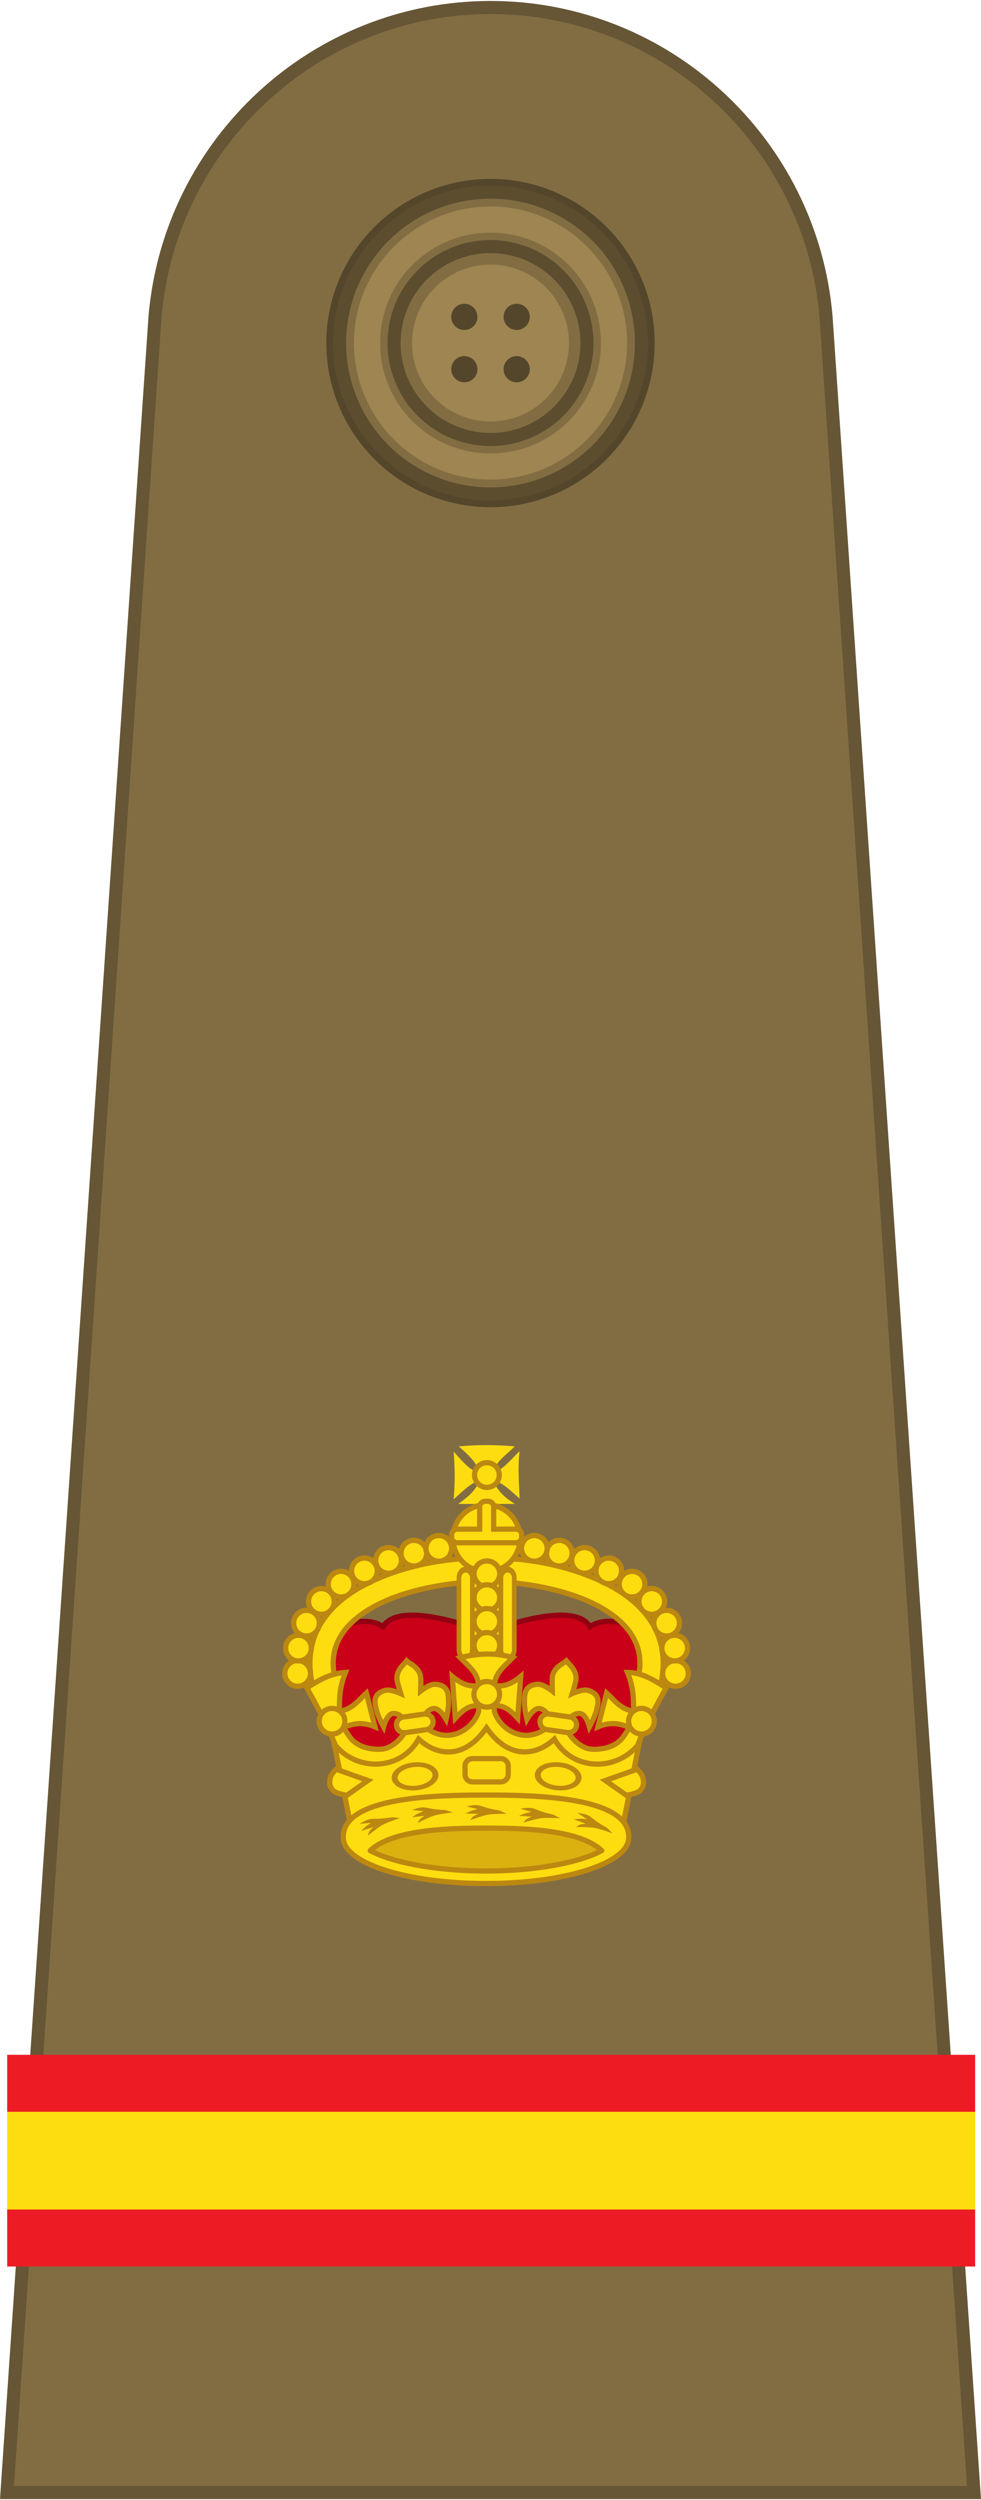
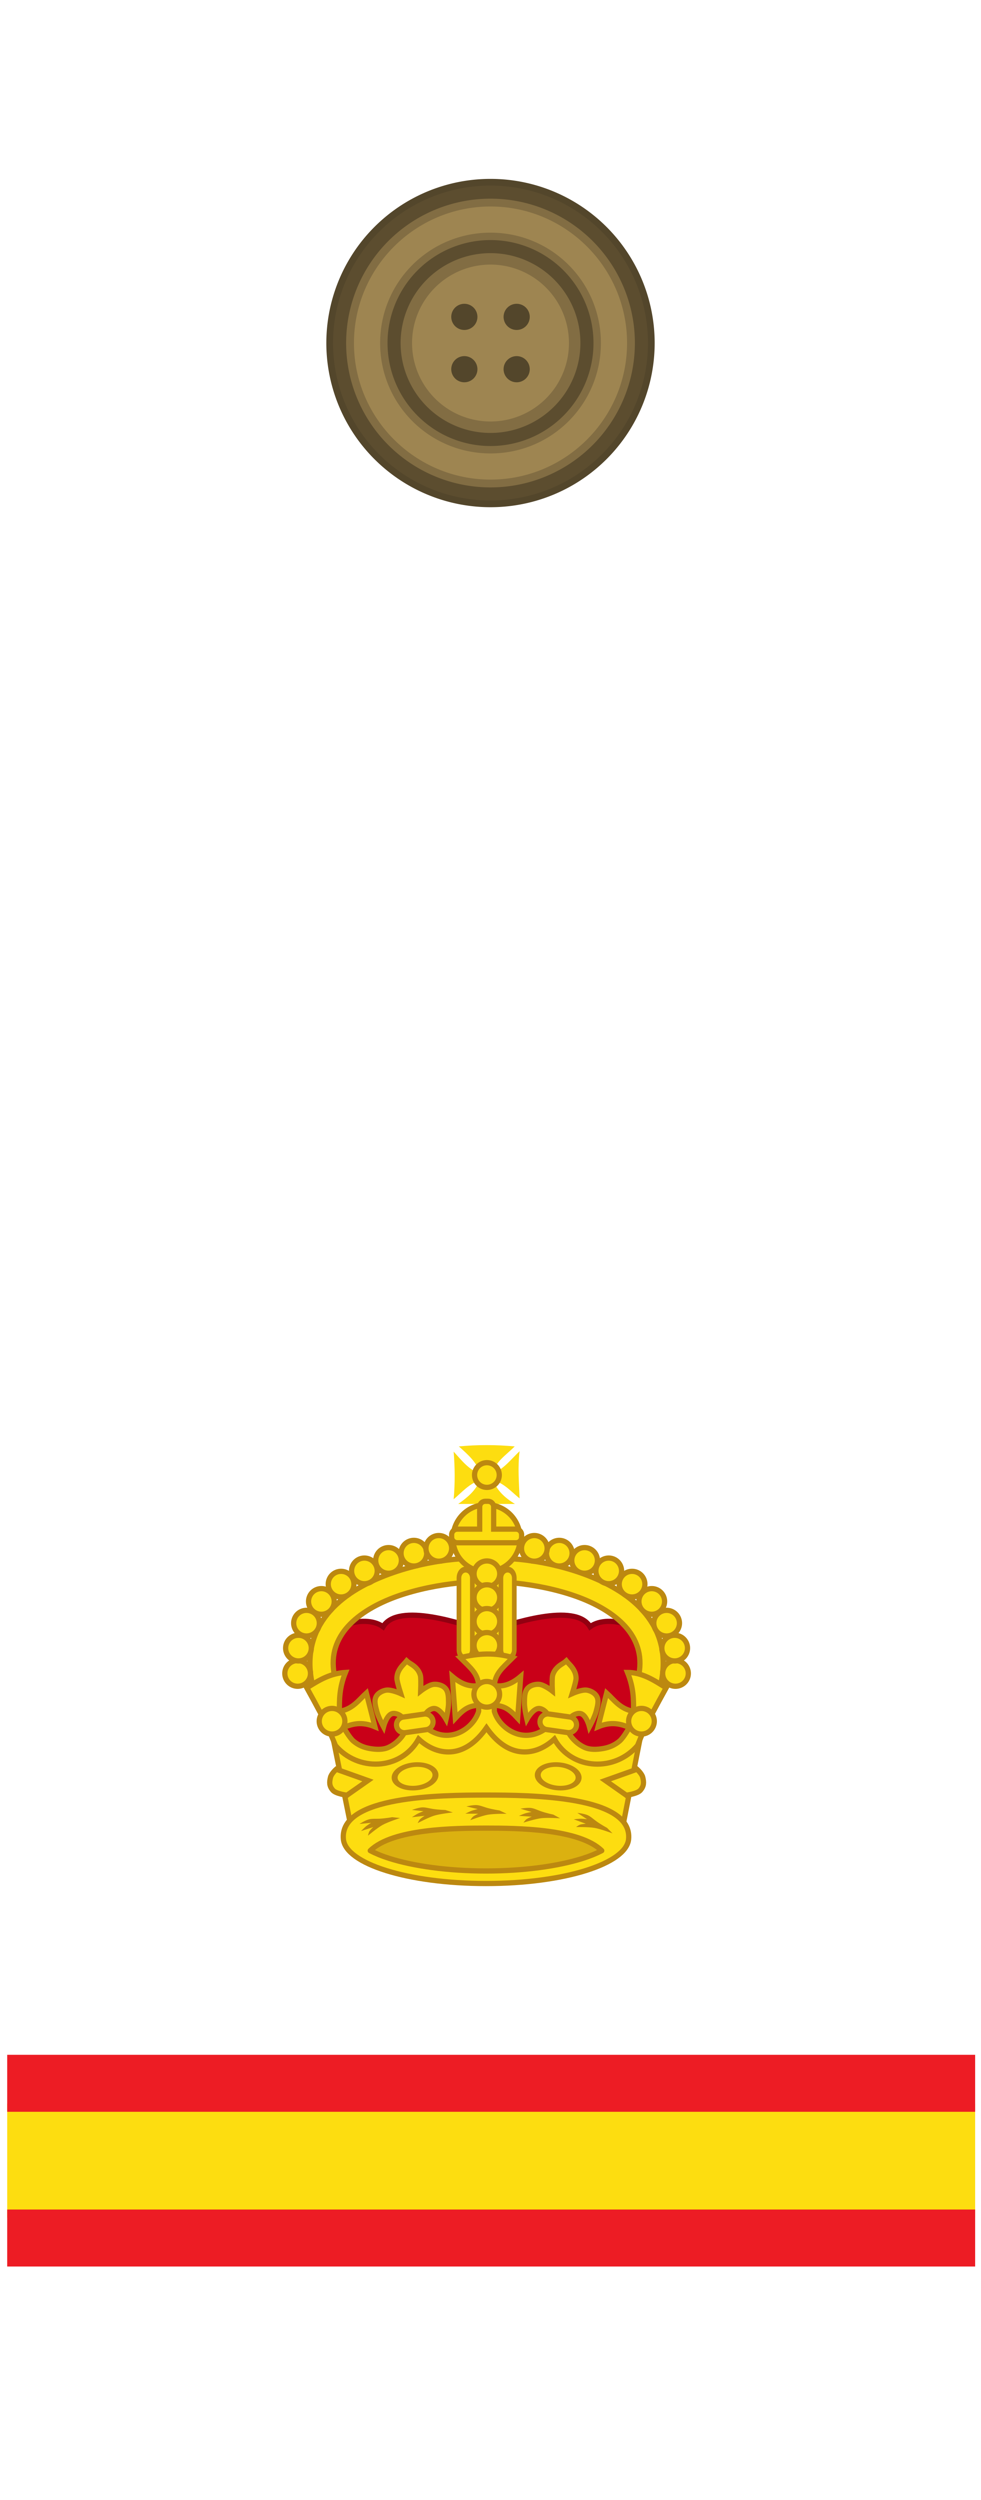
<svg xmlns="http://www.w3.org/2000/svg" xmlns:ns1="http://www.inkscape.org/namespaces/inkscape" xmlns:ns2="http://sodipodi.sourceforge.net/DTD/sodipodi-0.dtd" width="21.163mm" height="53.932mm" viewBox="0 0 74.989 191.096" id="svg12312" version="1.1" ns1:version="1.3.2 (091e20e, 2023-11-25, custom)" ns2:docname="BIASubedarMajor.svg">
  <defs id="defs12314" />
  <ns2:namedview id="base" pagecolor="#ffffff" bordercolor="#666666" borderopacity="1.0" ns1:pageopacity="0.0" ns1:pageshadow="2" ns1:zoom="2.3757676" ns1:cx="21.256288" ns1:cy="88.602942" ns1:document-units="px" ns1:current-layer="g15515" showgrid="false" fit-margin-top="0" fit-margin-left="0" fit-margin-right="0" fit-margin-bottom="0" ns1:window-width="1920" ns1:window-height="991" ns1:window-x="-9" ns1:window-y="-9" ns1:window-maximized="1" ns1:showpageshadow="2" ns1:pagecheckerboard="0" ns1:deskcolor="#d1d1d1" />
  <g ns1:label="Layer 1" ns1:groupmode="layer" id="layer1" transform="translate(156.78,-436.814)">
    <g transform="translate(-645.344,411.313)" style="display:inline" id="g15515">
-       <path style="fill:#826d43;fill-opacity:1;stroke:#665635;stroke-width:1;stroke-linejoin:miter;stroke-miterlimit:4;stroke-dasharray:none;stroke-opacity:1" d="m 526.058,26.07 c -13.377,0.011 -24.498,10.301 -25.644,23.637 l -11.315,166.322 73.918,0 L 551.708,49.707 C 550.568,36.367 539.439,26.075 526.058,26.07 Z" id="path17691" ns1:connector-curvature="0" ns2:nodetypes="cccccc" />
      <g transform="translate(375.829,0)" id="g19158">
        <g id="g19160" transform="translate(53.327,-3.131)">
          <path style="fill:#53462b;fill-opacity:1;stroke:none;stroke-width:1;stroke-linejoin:round;stroke-miterlimit:4;stroke-dasharray:none;stroke-opacity:1" d="M 109.452,54.851 A 12.549,12.549 0 0 1 96.903,67.401 12.549,12.549 0 0 1 84.353,54.851 12.549,12.549 0 0 1 96.903,42.302 12.549,12.549 0 0 1 109.452,54.851 Z" id="path19162" ns1:connector-curvature="0" />
        </g>
        <path ns1:connector-curvature="0" style="fill:#826d43;fill-opacity:1;stroke:#5c4d2f;stroke-width:1;stroke-linejoin:miter;stroke-miterlimit:4;stroke-dasharray:none;stroke-opacity:1" d="m 161.766,51.72 a 11.536,11.536 0 0 1 -11.536,11.536 11.536,11.536 0 0 1 -11.536,-11.536 11.536,11.536 0 0 1 11.536,-11.536 11.536,11.536 0 0 1 11.536,11.536 z" id="circle19164" />
        <path ns1:connector-curvature="0" style="fill:#826d43;fill-opacity:1;stroke:#5c4d2f;stroke-width:1;stroke-linejoin:miter;stroke-miterlimit:4;stroke-dasharray:none;stroke-opacity:1" d="m 157.602,51.72 a 7.372,7.372 0 0 1 -7.372,7.372 7.372,7.372 0 0 1 -7.372,-7.372 7.372,7.372 0 0 1 7.372,-7.372 7.372,7.372 0 0 1 7.372,7.372 z" id="circle19166" />
        <path style="color:#000000;font-style:normal;font-variant:normal;font-weight:normal;font-stretch:normal;font-size:medium;line-height:normal;font-family:sans-serif;text-indent:0;text-align:start;text-decoration:none;text-decoration-line:none;text-decoration-style:solid;text-decoration-color:#000000;letter-spacing:normal;word-spacing:normal;text-transform:none;direction:ltr;block-progression:tb;writing-mode:lr-tb;baseline-shift:baseline;text-anchor:start;white-space:normal;clip-rule:nonzero;display:inline;overflow:visible;visibility:visible;opacity:1;isolation:auto;mix-blend-mode:normal;color-interpolation:sRGB;color-interpolation-filters:linearRGB;solid-color:#000000;solid-opacity:1;fill:#9e8551;fill-opacity:1;fill-rule:nonzero;stroke:none;stroke-width:2;stroke-linecap:butt;stroke-linejoin:miter;stroke-miterlimit:4;stroke-dasharray:none;stroke-dashoffset:0;stroke-opacity:1;color-rendering:auto;image-rendering:auto;shape-rendering:auto;text-rendering:auto;enable-background:accumulate" d="m 150.231,41.282 c -5.753,0 -10.439,4.686 -10.439,10.439 0,5.753 4.686,10.438 10.439,10.438 5.753,0 10.438,-4.684 10.438,-10.438 0,-5.753 -4.684,-10.439 -10.438,-10.439 z m 0,2 c 4.672,0 8.438,3.767 8.438,8.439 0,4.672 -3.765,8.438 -8.438,8.438 -4.672,0 -8.439,-3.765 -8.439,-8.438 0,-4.672 3.767,-8.439 8.439,-8.439 z" id="path19168" ns1:connector-curvature="0" />
        <path ns1:connector-curvature="0" style="fill:#9e8551;fill-opacity:1;stroke:none;stroke-width:1;stroke-linejoin:miter;stroke-miterlimit:4;stroke-dasharray:none;stroke-opacity:1" d="m 156.227,51.72 a 5.997,5.997 0 0 1 -5.997,5.997 5.997,5.997 0 0 1 -5.997,-5.997 5.997,5.997 0 0 1 5.997,-5.997 5.997,5.997 0 0 1 5.997,5.997 z" id="circle19170" />
        <g id="g19172" transform="translate(-1,-1)">
          <path ns1:connector-curvature="0" style="fill:#53462b;fill-opacity:1;stroke:none;stroke-width:2;stroke-linejoin:miter;stroke-miterlimit:4;stroke-dasharray:none;stroke-opacity:1" d="m 150.23,50.72 a 1,1 0 0 1 -1,1 1,1 0 0 1 -1,-1 1,1 0 0 1 1,-1 1,1 0 0 1 1,1 z" id="circle19174" />
          <path ns1:connector-curvature="0" style="fill:#53462b;fill-opacity:1;stroke:none;stroke-width:2;stroke-linejoin:miter;stroke-miterlimit:4;stroke-dasharray:none;stroke-opacity:1" d="m 154.23,50.72 a 1,1 0 0 1 -1,1 1,1 0 0 1 -1,-1 1,1 0 0 1 1,-1 1,1 0 0 1 1,1 z" id="circle19176" />
          <path ns1:connector-curvature="0" style="fill:#53462b;fill-opacity:1;stroke:none;stroke-width:2;stroke-linejoin:miter;stroke-miterlimit:4;stroke-dasharray:none;stroke-opacity:1" d="m 150.23,54.72 a 1,1 0 0 1 -1,1 1,1 0 0 1 -1,-1 1,1 0 0 1 1,-1 1,1 0 0 1 1,1 z" id="circle19178" />
          <path ns1:connector-curvature="0" style="fill:#53462b;fill-opacity:1;stroke:none;stroke-width:2;stroke-linejoin:miter;stroke-miterlimit:4;stroke-dasharray:none;stroke-opacity:1" d="m 154.23,54.72 a 1,1 0 0 1 -1,1 1,1 0 0 1 -1,-1 1,1 0 0 1 1,-1 1,1 0 0 1 1,1 z" id="circle19180" />
        </g>
      </g>
      <path d="m 489.114,195.017 h 73.992 v -8.715 h -73.992 z" ns1:connector-curvature="0" id="path1910" style="fill:#fddd10;fill-opacity:1;fill-rule:nonzero;stroke:none;stroke-width:0.031" />
      <path d="m 489.114,186.925 h 73.992 v -4.357 h -73.992 z" ns1:connector-curvature="0" id="path1912" style="fill:#ed1c24;fill-opacity:1;fill-rule:nonzero;stroke:none;stroke-width:0.031" />
      <path d="m 489.114,198.752 h 73.992 v -4.357 h -73.992 z" ns1:connector-curvature="0" id="path1914" style="fill:#ed1c24;fill-opacity:1;fill-rule:nonzero;stroke:none;stroke-width:0.031" />
      <g id="g18348" style="display:inline" transform="translate(299.11,-63.65)">
        <path ns2:nodetypes="ccsscccccsscccc" ns1:connector-curvature="0" id="path18350" d="m 219.207,224.228 -2.947,-0.702 c 0,0 -2.11,-2.462 -2.277,-3.936 -0.076,-0.679 0.555,-1.755 0.576,-2.437 0.011,-0.353 -0.263,-0.681 -0.261,-1.033 -0.497,-2.702 3.032,-3.671 4.439,-2.623 1.133,-1.907 6.114,-0.228 7.911,0.403 1.797,-0.631 6.778,-2.31 7.911,-0.403 1.407,-1.048 4.937,-0.08 4.439,2.623 0.002,0.352 -0.272,0.68 -0.261,1.033 0.02,0.682 0.652,1.758 0.576,2.437 -0.166,1.473 -2.277,3.936 -2.277,3.936 l -2.947,0.702 -7.441,-0.702 z" style="display:inline;fill:#c90018;fill-opacity:1;stroke:#930011;stroke-width:0.4;stroke-linecap:butt;stroke-linejoin:miter;stroke-miterlimit:4;stroke-dasharray:none;stroke-opacity:1" />
        <g id="g18352" style="fill:#fddd10;fill-opacity:1;stroke:#bc8810;stroke-width:1.105;stroke-miterlimit:4;stroke-dasharray:none;stroke-opacity:1" transform="matrix(0.362,0,0,0.362,209.413,199.637)">
          <path ns2:nodetypes="cccccccc" ns1:connector-curvature="0" id="path18354" d="m 14.977,60.713 c 7.565,6.038 13.282,6.536 16.322,-1 5.441,3.444 10.882,4.133 16.322,-1 5.441,5.486 10.882,5.008 16.322,1 1.959,7.993 7.572,7.948 16.322,1 L 76.434,80.172 18.938,80.342 Z" style="fill:#fddd10;fill-opacity:1;stroke:#bc8810;stroke-width:1.105;stroke-miterlimit:4;stroke-dasharray:none;stroke-opacity:1" />
          <g id="g18356" style="fill:#fddd10;fill-opacity:1;stroke:#bc8810;stroke-width:1.105;stroke-miterlimit:4;stroke-dasharray:none;stroke-opacity:1">
-             <path ns1:connector-curvature="0" style="display:inline;fill:#fddd10;fill-opacity:1;stroke:#bc8810;stroke-width:1.105;stroke-miterlimit:4;stroke-dasharray:none;stroke-opacity:1" d="m 44.631,66.134 h 5.981 c 0.869,0 1.569,0.7 1.569,1.569 v 1.779 c 0,0.869 -0.7,1.569 -1.569,1.569 h -5.981 c -0.869,0 -1.569,-0.7 -1.569,-1.569 v -1.779 c 0,-0.869 0.7,-1.569 1.569,-1.569 z" id="rect18358" />
            <path ns1:connector-curvature="0" transform="matrix(0.74,-0.105,0.136,0.571,-93.923,26.314)" style="display:inline;fill:#fddd10;fill-opacity:1;stroke:#bc8810;stroke-width:1.672;stroke-miterlimit:4;stroke-dasharray:none;stroke-opacity:1" d="m 157.483,104.188 a 5.775,4.23 0 0 1 -5.775,4.23 5.775,4.23 0 0 1 -5.775,-4.23 5.775,4.23 0 0 1 5.775,-4.23 5.775,4.23 0 0 1 5.775,4.23 z" id="ellipse18360" />
            <path ns2:nodetypes="cccssc" id="path18362" d="m 18.135,73.861 4.421,-3.102 -6.687,-2.382 c 0,0 -1.023,0.913 -1.216,1.702 -0.267,1.092 -0.261,1.847 0.486,2.723 0.667,0.781 2.995,1.06 2.995,1.06 z" style="display:inline;fill:#fddd10;fill-opacity:1;stroke:#bc8810;stroke-width:1.105;stroke-linecap:butt;stroke-linejoin:miter;stroke-miterlimit:4;stroke-dasharray:none;stroke-opacity:1" ns1:connector-curvature="0" />
            <path ns1:connector-curvature="0" transform="matrix(-0.74,-0.105,-0.136,0.571,189.167,26.314)" style="display:inline;fill:#fddd10;fill-opacity:1;stroke:#bc8810;stroke-width:1.672;stroke-miterlimit:4;stroke-dasharray:none;stroke-opacity:1" d="m 157.483,104.188 a 5.775,4.23 0 0 1 -5.775,4.23 5.775,4.23 0 0 1 -5.775,-4.23 5.775,4.23 0 0 1 5.775,-4.23 5.775,4.23 0 0 1 5.775,4.23 z" id="ellipse18364" />
            <path ns2:nodetypes="cccssc" id="path18366" d="m 77.108,73.861 -4.421,-3.102 6.687,-2.382 c 0,0 1.023,0.913 1.216,1.702 0.267,1.092 0.261,1.847 -0.486,2.723 -0.667,0.781 -2.995,1.06 -2.995,1.06 z" style="display:inline;fill:#fddd10;fill-opacity:1;stroke:#bc8810;stroke-width:1.105;stroke-linecap:butt;stroke-linejoin:miter;stroke-miterlimit:4;stroke-dasharray:none;stroke-opacity:1" ns1:connector-curvature="0" />
          </g>
        </g>
        <g id="g18368" transform="matrix(0.924,0,0,0.924,137.176,98.046)" style="fill:#fddd10;fill-opacity:1;stroke:#bc8810;stroke-width:0.433;stroke-miterlimit:4;stroke-dasharray:none;stroke-opacity:1">
          <path id="path18370" d="m 84.987,142.531 c -0.354,-3.598 8.055,-3.656 11.797,-3.659 3.742,0.002 12.151,0.061 11.797,3.659 -0.198,2.011 -5.282,3.659 -11.797,3.659 -6.515,0 -11.599,-1.648 -11.797,-3.659 z" style="fill:#fddd10;fill-opacity:1;stroke:#bc8810;stroke-width:0.433;stroke-linejoin:round;stroke-miterlimit:4;stroke-dasharray:none;stroke-opacity:1" ns1:connector-curvature="0" />
          <path ns1:connector-curvature="0" id="path18372" d="m 96.784,141.607 c -2.587,0.002 -7.717,0.046 -9.576,1.865 0.436,0.227 0.975,0.452 1.617,0.654 1.969,0.619 4.788,1.027 7.959,1.027 3.171,0 5.989,-0.409 7.957,-1.027 0.642,-0.202 1.183,-0.427 1.619,-0.654 -1.859,-1.82 -6.989,-1.864 -9.576,-1.865 z" style="fill:#dbb110;fill-opacity:1;stroke:#bc8810;stroke-width:0.433;stroke-linejoin:round;stroke-miterlimit:4;stroke-dasharray:none;stroke-opacity:1" />
          <path id="path18374" transform="translate(65.724,63.314)" d="m 30.279,76.387 c -0.346,-0.014 -0.838,0.111 -0.838,0.111 l 0.934,0.219 c 0,0 -0.272,0.062 -0.477,0.129 -0.146,0.048 -0.545,0.25 -0.545,0.25 l 1.064,0.008 c 0,0 -0.31,0.136 -0.434,0.242 -0.094,0.081 -0.225,0.291 -0.225,0.291 0,0 0.945,-0.362 1.443,-0.451 0.513,-0.092 1.566,-0.08 1.566,-0.08 l -0.588,-0.275 c 0,0 -0.564,-0.08 -1.041,-0.217 -0.272,-0.078 -0.589,-0.215 -0.861,-0.227 z M 25.75,76.578 c -0.345,0.027 -0.816,0.213 -0.816,0.213 l 0.955,0.104 c 0,0 -0.26,0.094 -0.453,0.186 -0.138,0.065 -0.506,0.312 -0.506,0.312 l 1.055,-0.119 c 0,0 -0.286,0.173 -0.395,0.293 -0.082,0.091 -0.184,0.314 -0.184,0.314 0,0 0.887,-0.473 1.369,-0.621 0.496,-0.152 1.543,-0.266 1.543,-0.266 l -0.621,-0.201 c 0,0 -0.569,-0.013 -1.061,-0.092 -0.281,-0.045 -0.615,-0.144 -0.887,-0.123 z m 9.006,0.043 c -0.345,-0.034 -0.846,0.066 -0.846,0.066 l 0.918,0.27 c 0,0 -0.274,0.046 -0.482,0.102 -0.149,0.04 -0.561,0.219 -0.561,0.219 l 1.061,0.068 c 0,0 -0.317,0.118 -0.447,0.217 -0.099,0.075 -0.242,0.277 -0.242,0.277 0,0 0.967,-0.307 1.471,-0.367 0.518,-0.062 1.566,0.008 1.566,0.008 L 36.625,77.172 c 0,0 -0.557,-0.112 -1.023,-0.275 -0.267,-0.093 -0.575,-0.249 -0.846,-0.275 z m 3.865,0.414 0.797,0.52 c 0,0 -0.276,-0.035 -0.492,-0.041 -0.155,-0.004 -0.604,0.049 -0.604,0.049 l 0.996,0.369 c 0,0 -0.338,0.021 -0.492,0.078 -0.118,0.044 -0.316,0.195 -0.316,0.195 0,0 1.019,-0.017 1.52,0.068 0.515,0.088 1.498,0.455 1.498,0.455 l -0.453,-0.457 c 0,0 -0.498,-0.265 -0.896,-0.555 -0.228,-0.165 -0.477,-0.401 -0.729,-0.504 -0.16,-0.065 -0.366,-0.11 -0.533,-0.139 -0.167,-0.029 -0.295,-0.039 -0.295,-0.039 z M 23.299,77.387 c 0,0 -0.563,0.104 -1.061,0.127 -0.142,0.007 -0.298,0.002 -0.453,0.006 -0.155,0.004 -0.309,0.017 -0.439,0.055 -0.332,0.097 -0.752,0.373 -0.752,0.373 l 0.957,-0.092 c 0,0 -0.233,0.145 -0.402,0.273 -0.121,0.092 -0.426,0.408 -0.426,0.408 l 1.006,-0.33 c 0,0 -0.243,0.224 -0.322,0.363 -0.061,0.106 -0.109,0.346 -0.109,0.346 0,0 0.764,-0.642 1.203,-0.885 0.452,-0.25 1.449,-0.574 1.449,-0.574 l -0.65,-0.07 z" style="display:inline;fill:#bc8810;fill-opacity:1;stroke:none;stroke-width:0.433;stroke-miterlimit:4;stroke-dasharray:none;stroke-opacity:1" ns1:connector-curvature="0" />
        </g>
        <g id="g18376">
          <g id="g18378">
            <path ns1:connector-curvature="0" id="path18380" d="m 226.976,208.326 c -1.909,-0.235 -5.739,0.141 -9.016,1.656 -1.638,0.758 -3.139,1.819 -4.033,3.35 -0.895,1.53 -1.085,3.513 -0.24,5.73 l 1.682,-0.641 c -0.696,-1.827 -0.515,-3.106 0.113,-4.182 0.629,-1.075 1.804,-1.962 3.234,-2.623 2.86,-1.323 6.739,-1.666 8.039,-1.506 z" style="color:#000000;font-style:normal;font-variant:normal;font-weight:normal;font-stretch:normal;font-size:medium;line-height:normal;font-family:sans-serif;text-indent:0;text-align:start;text-decoration:none;text-decoration-line:none;text-decoration-style:solid;text-decoration-color:#000000;letter-spacing:normal;word-spacing:normal;text-transform:none;writing-mode:lr-tb;direction:ltr;baseline-shift:baseline;text-anchor:start;white-space:normal;clip-rule:nonzero;display:inline;overflow:visible;visibility:visible;opacity:1;isolation:auto;mix-blend-mode:normal;color-interpolation:sRGB;color-interpolation-filters:linearRGB;solid-color:#000000;solid-opacity:1;fill:#fddd10;fill-opacity:1;fill-rule:evenodd;stroke:#bc8810;stroke-width:0.4;stroke-linecap:butt;stroke-linejoin:miter;stroke-miterlimit:4;stroke-dasharray:none;stroke-dashoffset:0;stroke-opacity:1;color-rendering:auto;image-rendering:auto;shape-rendering:auto;text-rendering:auto;enable-background:accumulate" />
            <path ns1:connector-curvature="0" transform="scale(-1,1)" style="display:inline;fill:#fddd10;fill-opacity:1;stroke:#bc8810;stroke-width:0.4;stroke-miterlimit:4;stroke-dasharray:none;stroke-opacity:1" d="m -211.226,217.066 a 0.981,0.981 0 0 1 -0.981,0.981 0.981,0.981 0 0 1 -0.981,-0.981 0.981,0.981 0 0 1 0.981,-0.981 0.981,0.981 0 0 1 0.981,0.981 z" id="circle18382" />
            <path ns1:connector-curvature="0" transform="scale(-1,1)" style="display:inline;fill:#fddd10;fill-opacity:1;stroke:#bc8810;stroke-width:0.4;stroke-miterlimit:4;stroke-dasharray:none;stroke-opacity:1" d="m -211.288,215.13 a 0.981,0.981 0 0 1 -0.981,0.981 0.981,0.981 0 0 1 -0.981,-0.981 0.981,0.981 0 0 1 0.981,-0.981 0.981,0.981 0 0 1 0.981,0.981 z" id="circle18384" />
            <path ns1:connector-curvature="0" transform="scale(-1,1)" style="display:inline;fill:#fddd10;fill-opacity:1;stroke:#bc8810;stroke-width:0.4;stroke-miterlimit:4;stroke-dasharray:none;stroke-opacity:1" d="m -211.903,213.224 a 0.981,0.981 0 0 1 -0.981,0.981 0.981,0.981 0 0 1 -0.981,-0.981 0.981,0.981 0 0 1 0.981,-0.981 0.981,0.981 0 0 1 0.981,0.981 z" id="circle18386" />
            <path ns1:connector-curvature="0" transform="scale(-1,1)" style="display:inline;fill:#fddd10;fill-opacity:1;stroke:#bc8810;stroke-width:0.4;stroke-miterlimit:4;stroke-dasharray:none;stroke-opacity:1" d="m -213.04,211.564 a 0.981,0.981 0 0 1 -0.981,0.981 0.981,0.981 0 0 1 -0.981,-0.981 0.981,0.981 0 0 1 0.981,-0.981 0.981,0.981 0 0 1 0.981,0.981 z" id="circle18388" />
            <path ns1:connector-curvature="0" transform="scale(-1,1)" style="display:inline;fill:#fddd10;fill-opacity:1;stroke:#bc8810;stroke-width:0.4;stroke-miterlimit:4;stroke-dasharray:none;stroke-opacity:1" d="m -214.546,210.242 a 0.981,0.981 0 0 1 -0.981,0.981 0.981,0.981 0 0 1 -0.981,-0.981 0.981,0.981 0 0 1 0.981,-0.981 0.981,0.981 0 0 1 0.981,0.981 z" id="circle18390" />
            <path ns1:connector-curvature="0" transform="scale(-1,1)" style="display:inline;fill:#fddd10;fill-opacity:1;stroke:#bc8810;stroke-width:0.4;stroke-miterlimit:4;stroke-dasharray:none;stroke-opacity:1" d="m -216.329,209.228 a 0.981,0.981 0 0 1 -0.981,0.981 0.981,0.981 0 0 1 -0.981,-0.981 0.981,0.981 0 0 1 0.981,-0.981 0.981,0.981 0 0 1 0.981,0.981 z" id="circle18392" />
            <path ns1:connector-curvature="0" transform="scale(-1,1)" style="display:inline;fill:#fddd10;fill-opacity:1;stroke:#bc8810;stroke-width:0.4;stroke-miterlimit:4;stroke-dasharray:none;stroke-opacity:1" d="m -218.174,208.428 a 0.981,0.981 0 0 1 -0.981,0.981 0.981,0.981 0 0 1 -0.981,-0.981 0.981,0.981 0 0 1 0.981,-0.981 0.981,0.981 0 0 1 0.981,0.981 z" id="circle18394" />
            <path ns1:connector-curvature="0" transform="scale(-1,1)" style="display:inline;fill:#fddd10;fill-opacity:1;stroke:#bc8810;stroke-width:0.4;stroke-miterlimit:4;stroke-dasharray:none;stroke-opacity:1" d="m -220.11,207.875 a 0.981,0.981 0 0 1 -0.981,0.981 0.981,0.981 0 0 1 -0.981,-0.981 0.981,0.981 0 0 1 0.981,-0.981 0.981,0.981 0 0 1 0.981,0.981 z" id="circle18396" />
            <path ns1:connector-curvature="0" transform="scale(-1,1)" style="display:inline;fill:#fddd10;fill-opacity:1;stroke:#bc8810;stroke-width:0.4;stroke-miterlimit:4;stroke-dasharray:none;stroke-opacity:1" d="m -222.016,207.506 a 0.981,0.981 0 0 1 -0.981,0.981 0.981,0.981 0 0 1 -0.981,-0.981 0.981,0.981 0 0 1 0.981,-0.981 0.981,0.981 0 0 1 0.981,0.981 z" id="circle18398" />
          </g>
          <g id="g18400" transform="matrix(-1,0,0,1,453.296,0)">
            <path style="color:#000000;font-style:normal;font-variant:normal;font-weight:normal;font-stretch:normal;font-size:medium;line-height:normal;font-family:sans-serif;text-indent:0;text-align:start;text-decoration:none;text-decoration-line:none;text-decoration-style:solid;text-decoration-color:#000000;letter-spacing:normal;word-spacing:normal;text-transform:none;writing-mode:lr-tb;direction:ltr;baseline-shift:baseline;text-anchor:start;white-space:normal;clip-rule:nonzero;display:inline;overflow:visible;visibility:visible;opacity:1;isolation:auto;mix-blend-mode:normal;color-interpolation:sRGB;color-interpolation-filters:linearRGB;solid-color:#000000;solid-opacity:1;fill:#fddd10;fill-opacity:1;fill-rule:evenodd;stroke:#bc8810;stroke-width:0.4;stroke-linecap:butt;stroke-linejoin:miter;stroke-miterlimit:4;stroke-dasharray:none;stroke-dashoffset:0;stroke-opacity:1;color-rendering:auto;image-rendering:auto;shape-rendering:auto;text-rendering:auto;enable-background:accumulate" d="m 226.976,208.326 c -1.909,-0.235 -5.739,0.141 -9.016,1.656 -1.638,0.758 -3.139,1.819 -4.033,3.35 -0.895,1.53 -1.085,3.513 -0.24,5.73 l 1.682,-0.641 c -0.696,-1.827 -0.515,-3.106 0.113,-4.182 0.629,-1.075 1.804,-1.962 3.234,-2.623 2.86,-1.323 6.739,-1.666 8.039,-1.506 z" id="path18402" ns1:connector-curvature="0" />
            <path ns1:connector-curvature="0" transform="scale(-1,1)" style="display:inline;fill:#fddd10;fill-opacity:1;stroke:#bc8810;stroke-width:0.4;stroke-miterlimit:4;stroke-dasharray:none;stroke-opacity:1" d="m -211.226,217.066 a 0.981,0.981 0 0 1 -0.981,0.981 0.981,0.981 0 0 1 -0.981,-0.981 0.981,0.981 0 0 1 0.981,-0.981 0.981,0.981 0 0 1 0.981,0.981 z" id="circle18404" />
            <path ns1:connector-curvature="0" transform="scale(-1,1)" style="display:inline;fill:#fddd10;fill-opacity:1;stroke:#bc8810;stroke-width:0.4;stroke-miterlimit:4;stroke-dasharray:none;stroke-opacity:1" d="m -211.288,215.13 a 0.981,0.981 0 0 1 -0.981,0.981 0.981,0.981 0 0 1 -0.981,-0.981 0.981,0.981 0 0 1 0.981,-0.981 0.981,0.981 0 0 1 0.981,0.981 z" id="circle18406" />
            <path ns1:connector-curvature="0" transform="scale(-1,1)" style="display:inline;fill:#fddd10;fill-opacity:1;stroke:#bc8810;stroke-width:0.4;stroke-miterlimit:4;stroke-dasharray:none;stroke-opacity:1" d="m -211.903,213.224 a 0.981,0.981 0 0 1 -0.981,0.981 0.981,0.981 0 0 1 -0.981,-0.981 0.981,0.981 0 0 1 0.981,-0.981 0.981,0.981 0 0 1 0.981,0.981 z" id="circle18408" />
            <path ns1:connector-curvature="0" transform="scale(-1,1)" style="display:inline;fill:#fddd10;fill-opacity:1;stroke:#bc8810;stroke-width:0.4;stroke-miterlimit:4;stroke-dasharray:none;stroke-opacity:1" d="m -213.04,211.564 a 0.981,0.981 0 0 1 -0.981,0.981 0.981,0.981 0 0 1 -0.981,-0.981 0.981,0.981 0 0 1 0.981,-0.981 0.981,0.981 0 0 1 0.981,0.981 z" id="circle18410" />
            <path ns1:connector-curvature="0" transform="scale(-1,1)" style="display:inline;fill:#fddd10;fill-opacity:1;stroke:#bc8810;stroke-width:0.4;stroke-miterlimit:4;stroke-dasharray:none;stroke-opacity:1" d="m -214.546,210.242 a 0.981,0.981 0 0 1 -0.981,0.981 0.981,0.981 0 0 1 -0.981,-0.981 0.981,0.981 0 0 1 0.981,-0.981 0.981,0.981 0 0 1 0.981,0.981 z" id="circle18412" />
            <path ns1:connector-curvature="0" transform="scale(-1,1)" style="display:inline;fill:#fddd10;fill-opacity:1;stroke:#bc8810;stroke-width:0.4;stroke-miterlimit:4;stroke-dasharray:none;stroke-opacity:1" d="m -216.329,209.228 a 0.981,0.981 0 0 1 -0.981,0.981 0.981,0.981 0 0 1 -0.981,-0.981 0.981,0.981 0 0 1 0.981,-0.981 0.981,0.981 0 0 1 0.981,0.981 z" id="circle18414" />
            <path ns1:connector-curvature="0" transform="scale(-1,1)" style="display:inline;fill:#fddd10;fill-opacity:1;stroke:#bc8810;stroke-width:0.4;stroke-miterlimit:4;stroke-dasharray:none;stroke-opacity:1" d="m -218.174,208.428 a 0.981,0.981 0 0 1 -0.981,0.981 0.981,0.981 0 0 1 -0.981,-0.981 0.981,0.981 0 0 1 0.981,-0.981 0.981,0.981 0 0 1 0.981,0.981 z" id="circle18416" />
            <path ns1:connector-curvature="0" transform="scale(-1,1)" style="display:inline;fill:#fddd10;fill-opacity:1;stroke:#bc8810;stroke-width:0.4;stroke-miterlimit:4;stroke-dasharray:none;stroke-opacity:1" d="m -220.11,207.875 a 0.981,0.981 0 0 1 -0.981,0.981 0.981,0.981 0 0 1 -0.981,-0.981 0.981,0.981 0 0 1 0.981,-0.981 0.981,0.981 0 0 1 0.981,0.981 z" id="circle18418" />
            <path ns1:connector-curvature="0" transform="scale(-1,1)" style="display:inline;fill:#fddd10;fill-opacity:1;stroke:#bc8810;stroke-width:0.4;stroke-miterlimit:4;stroke-dasharray:none;stroke-opacity:1" d="m -222.016,207.506 a 0.981,0.981 0 0 1 -0.981,0.981 0.981,0.981 0 0 1 -0.981,-0.981 0.981,0.981 0 0 1 0.981,-0.981 0.981,0.981 0 0 1 0.981,0.981 z" id="circle18420" />
          </g>
        </g>
        <g style="fill:#fddd10;fill-opacity:1;stroke:#bc8810;stroke-width:1.105;stroke-miterlimit:4;stroke-dasharray:none;stroke-opacity:1" id="g18422" transform="matrix(0.362,0,0,0.362,209.413,199.436)">
          <g transform="translate(-153.481,-2.687)" id="g18424" style="fill:#fddd10;fill-opacity:1;stroke:#bc8810;stroke-width:1.105;stroke-miterlimit:4;stroke-dasharray:none;stroke-opacity:1">
            <path ns1:connector-curvature="0" ns2:nodetypes="ccccccccccccc" id="path18426" d="m 199.623,9.115 c -0.467,-2.207 -2.452,-3.928 -4.387,-5.665 3.932,-0.371 7.863,-0.36 11.795,0 -1.776,1.811 -4.312,3.41 -4.491,5.665 2.29,-0.992 3.765,-3.002 5.527,-4.653 -0.417,3.323 -0.13,6.647 0,9.97 -1.751,-1.405 -3.244,-3.187 -5.527,-3.817 0.679,2.062 2.35,3.646 4.534,4.985 h -11.969 c 1.981,-1.385 3.778,-2.893 4.518,-4.985 -2.175,0.701 -3.738,2.516 -5.484,3.998 0.308,-3.353 0.272,-6.707 0,-10.06 1.681,1.826 3.249,3.889 5.484,4.563 z" style="fill:#fddd10;fill-opacity:1;stroke:none;stroke-width:1.105;stroke-miterlimit:4;stroke-dasharray:none;stroke-opacity:1" />
            <path ns1:connector-curvature="0" transform="matrix(-0.697,0,0,0.697,321.596,-50.185)" style="display:inline;fill:#fddd10;fill-opacity:1;stroke:#bc8810;stroke-width:1.585;stroke-miterlimit:4;stroke-dasharray:none;stroke-opacity:1" d="m 176.527,85.622 a 3.742,3.742 0 0 1 -3.742,3.742 3.742,3.742 0 0 1 -3.742,-3.742 3.742,3.742 0 0 1 3.742,-3.742 3.742,3.742 0 0 1 3.742,3.742 z" id="circle18428" />
            <path ns1:connector-curvature="0" transform="matrix(0.672,0,0,0.698,85.5,-10.472)" style="fill:#fddd10;fill-opacity:1;stroke:#bc8810;stroke-width:1.614;stroke-miterlimit:4;stroke-dasharray:none;stroke-opacity:1" d="M 182.537,47.735 A 10.542,10.152 0 0 1 171.995,57.887 10.542,10.152 0 0 1 161.453,47.735 10.542,10.152 0 0 1 171.995,37.583 10.542,10.152 0 0 1 182.537,47.735 Z" id="ellipse18430" />
            <path ns2:nodetypes="ccccccccccccccc" id="path18432" d="m 200.815,15.038 c -0.653,0 -1.177,0.524 -1.177,1.177 v 4.704 h -4.725 c -0.653,0 -1.199,0.524 -1.199,1.177 v 0.526 c 0,0.653 0.545,1.177 1.199,1.177 h 12.4 c 0.653,0 1.177,-0.524 1.177,-1.177 v -0.526 c 0,-0.653 -0.524,-1.177 -1.177,-1.177 h -4.725 v -4.704 c 0,-0.653 -0.524,-1.177 -1.177,-1.177 z" style="display:inline;fill:#fddd10;fill-opacity:1;stroke:#bc8810;stroke-width:1.105;stroke-miterlimit:4;stroke-dasharray:none;stroke-opacity:1" ns1:connector-curvature="0" />
          </g>
          <g style="fill:#fddd10;fill-opacity:1;stroke:#bc8810;stroke-width:1.105;stroke-miterlimit:4;stroke-dasharray:none;stroke-opacity:1" transform="translate(3.505,2.094)" id="g18434">
            <path ns1:connector-curvature="0" style="fill:#fddd10;fill-opacity:1;stroke:#bc8810;stroke-width:1.105;stroke-miterlimit:4;stroke-dasharray:none;stroke-opacity:1" d="m 41.263,25.492 h 5.707 c 1.271,0 2.294,1.023 2.294,2.294 v 12.886 c 0,1.271 -1.023,2.294 -2.294,2.294 h -5.707 c -1.271,0 -2.294,-1.023 -2.294,-2.294 V 27.785 c 0,-1.271 1.023,-2.294 2.294,-2.294 z" id="rect18436" />
            <g id="g18438" style="fill:#fddd10;fill-opacity:1;stroke:#bc8810;stroke-width:0.983;stroke-miterlimit:4;stroke-dasharray:none;stroke-opacity:1" transform="matrix(1,0,0,1.264,-157.098,-10.014)">
              <path ns1:connector-curvature="0" style="fill:#fddd10;fill-opacity:1;stroke:#bc8810;stroke-width:0.983;stroke-miterlimit:4;stroke-dasharray:none;stroke-opacity:1" d="m 196.786,27.445 h 1e-5 c 0.784,0 1.415,0.631 1.415,1.415 v 11.994 c 0,0.784 -0.631,1.415 -1.415,1.415 h -1e-5 c -0.784,0 -1.415,-0.631 -1.415,-1.415 V 28.86 c 0,-0.784 0.631,-1.415 1.415,-1.415 z" id="rect18440" />
              <path ns1:connector-curvature="0" style="display:inline;fill:#fddd10;fill-opacity:1;stroke:#bc8810;stroke-width:0.983;stroke-miterlimit:4;stroke-dasharray:none;stroke-opacity:1" d="m 205.643,27.445 v 0 c 0.784,0 1.415,0.631 1.415,1.415 v 11.994 c 0,0.784 -0.631,1.415 -1.415,1.415 v 0 c -0.784,0 -1.415,-0.631 -1.415,-1.415 V 28.86 c 0,-0.784 0.631,-1.415 1.415,-1.415 z" id="rect18442" />
            </g>
            <path ns1:connector-curvature="0" transform="matrix(-0.724,0,0,0.724,169.269,-36.423)" style="display:inline;fill:#fddd10;fill-opacity:1;stroke:#bc8810;stroke-width:1.526;stroke-miterlimit:4;stroke-dasharray:none;stroke-opacity:1" d="m 176.527,85.622 a 3.742,3.742 0 0 1 -3.742,3.742 3.742,3.742 0 0 1 -3.742,-3.742 3.742,3.742 0 0 1 3.742,-3.742 3.742,3.742 0 0 1 3.742,3.742 z" id="circle18444" />
            <path ns1:connector-curvature="0" transform="matrix(-0.724,0,0,0.724,169.269,-31.394)" style="display:inline;fill:#fddd10;fill-opacity:1;stroke:#bc8810;stroke-width:1.526;stroke-miterlimit:4;stroke-dasharray:none;stroke-opacity:1" d="m 176.527,85.622 a 3.742,3.742 0 0 1 -3.742,3.742 3.742,3.742 0 0 1 -3.742,-3.742 3.742,3.742 0 0 1 3.742,-3.742 3.742,3.742 0 0 1 3.742,3.742 z" id="circle18446" />
            <path ns1:connector-curvature="0" transform="matrix(-0.724,0,0,0.724,169.269,-26.365)" style="display:inline;fill:#fddd10;fill-opacity:1;stroke:#bc8810;stroke-width:1.526;stroke-miterlimit:4;stroke-dasharray:none;stroke-opacity:1" d="m 176.527,85.622 a 3.742,3.742 0 0 1 -3.742,3.742 3.742,3.742 0 0 1 -3.742,-3.742 3.742,3.742 0 0 1 3.742,-3.742 3.742,3.742 0 0 1 3.742,3.742 z" id="circle18448" />
            <path ns1:connector-curvature="0" transform="matrix(-0.724,0,0,0.724,169.269,-21.3)" style="display:inline;fill:#fddd10;fill-opacity:1;stroke:#bc8810;stroke-width:1.526;stroke-miterlimit:4;stroke-dasharray:none;stroke-opacity:1" d="m 176.527,85.622 a 3.742,3.742 0 0 1 -3.742,3.742 3.742,3.742 0 0 1 -3.742,-3.742 3.742,3.742 0 0 1 3.742,-3.742 3.742,3.742 0 0 1 3.742,3.742 z" id="circle18450" />
          </g>
        </g>
        <g style="fill:#fddd10;fill-opacity:1;stroke:#bc8810;stroke-width:1.337;stroke-miterlimit:4;stroke-dasharray:none;stroke-opacity:1" id="g18452" transform="matrix(0.299,0,0,0.299,209.446,199.6)">
          <path ns2:nodetypes="scscsccccccssscsscscscccccccscccssccccccccccccccsscccscccccccscscsscsssccccccscscscs" ns1:connector-curvature="0" d="m 48.982,78.405 c -3.035,0.415 -6.158,-0.741 -8.825,-3.214 -2.285,4.075 -6.215,6.175 -10.283,6.392 -4.008,0.213 -8.151,-1.402 -10.987,-4.757 -0.864,-2.168 -1.739,-4.214 -2.535,-5.813 -1.55,-3.114 -4.766,-8.905 -4.766,-8.905 3.232,-2.058 6.04,-3.712 9.882,-3.952 -1.65,4.107 -1.536,6.978 -1.569,9.953 3.458,-0.556 5.047,-3.006 6.902,-4.684 l 2.196,8.636 c -3.462,-1.436 -5.77,-0.717 -8,0.146 0,0 1.429,2.607 2.51,3.513 1.236,1.036 2.6,1.629 4.235,1.903 1.547,0.259 3.292,0.348 4.706,-0.293 2.979,-1.35 4.497,-4.294 4.078,-4.098 0,0 0.299,-2.583 -0.471,-3.513 -0.576,-0.696 -1.759,-1.262 -2.667,-1.025 -1.431,0.374 -2.196,3.367 -2.196,3.367 0,0 -1.376,-2.548 -1.725,-3.952 -0.308,-1.237 -0.767,-2.671 -0.157,-3.806 0.455,-0.847 1.512,-1.437 2.51,-1.61 1.322,-0.229 3.765,0.878 3.765,0.878 0,0 -0.729,-2.295 -0.941,-3.513 -0.109,-0.626 0.054,-1.463 0.314,-2.049 0.594,-1.339 1.541,-2.046 2.144,-2.812 0.806,0.75 1.798,1.019 2.727,2.18 0.407,0.508 0.785,1.283 0.844,1.914 0.116,1.23 0.013,3.621 0.013,3.621 0,0 2.076,-1.633 3.418,-1.715 1.013,-0.062 2.193,0.269 2.857,0.985 0.89,0.96 0.823,2.456 0.851,3.725 0.031,1.441 -0.631,4.227 -0.631,4.227 0,0 -1.53,-2.726 -3.016,-2.76 -0.942,-0.022 -1.94,0.798 -2.315,1.605 -0.501,1.078 0.469,3.513 0.469,3.513 5.869,4.276 11.943,-0.11 13.188,-4.384 v -1.61 c -2.458,0.316 -3.503,0.719 -5.961,3.367 L 48.763,59.18 c 2.353,1.985 4.392,2.699 6.745,2.342 -0.221,-3.105 -1.99,-4.42 -4.706,-7.137 4.427,-1.107 9.139,-1.382 13.421,0 -2.716,2.716 -4.485,4.032 -4.706,7.137 2.353,0.357 4.392,-0.357 6.745,-2.342 L 65.478,69.865 c -2.458,-2.648 -3.503,-3.051 -5.961,-3.367 v 1.61 c 1.246,4.274 7.319,8.659 13.188,4.384 0,0 0.97,-2.435 0.469,-3.513 -0.375,-0.807 -1.373,-1.626 -2.315,-1.605 -1.486,0.034 -3.016,2.76 -3.016,2.76 0,0 -0.662,-2.785 -0.631,-4.227 0.027,-1.269 -0.04,-2.765 0.851,-3.725 0.664,-0.716 1.844,-1.047 2.857,-0.985 1.341,0.081 3.418,1.715 3.418,1.715 0,0 -0.102,-2.391 0.013,-3.621 0.059,-0.632 0.437,-1.406 0.844,-1.914 0.929,-1.161 1.921,-1.43 2.727,-2.18 0.603,0.766 1.549,1.473 2.144,2.812 0.26,0.586 0.423,1.423 0.314,2.049 -0.212,1.218 -0.941,3.513 -0.941,3.513 0,0 2.443,-1.107 3.765,-0.878 0.998,0.173 2.055,0.763 2.51,1.61 0.61,1.135 0.151,2.569 -0.157,3.806 -0.35,1.404 -1.725,3.952 -1.725,3.952 0,0 -0.765,-2.993 -2.196,-3.367 -0.908,-0.237 -2.091,0.328 -2.667,1.025 -0.769,0.93 -0.471,3.513 -0.471,3.513 -0.419,-0.195 1.1,2.749 4.078,4.098 1.414,0.641 3.158,0.552 4.706,0.293 1.636,-0.274 2.999,-0.866 4.235,-1.903 1.081,-0.906 2.51,-3.513 2.51,-3.513 -2.23,-0.864 -4.538,-1.582 -8,-0.146 l 2.196,-8.636 c 1.855,1.678 3.444,4.128 6.902,4.684 -0.033,-2.975 0.082,-5.846 -1.569,-9.953 3.728,0.013 6.792,1.98 9.882,3.952 0,0 -3.216,5.791 -4.766,8.905 -0.796,1.599 -1.671,3.645 -2.535,5.813 -2.836,3.355 -6.979,4.97 -10.987,4.757 -4.068,-0.216 -7.998,-2.316 -10.283,-6.392 -2.667,2.474 -5.79,3.629 -8.825,3.214 -3.004,-0.41 -5.923,-2.359 -8.531,-6.091 -2.608,3.732 -5.526,5.68 -8.531,6.091 z" style="display:inline;fill:#fddd10;fill-opacity:1;stroke:#bc8810;stroke-width:1.337;stroke-linecap:butt;stroke-linejoin:miter;stroke-miterlimit:4;stroke-dasharray:none;stroke-opacity:1" id="path18454" />
          <g transform="matrix(1.21,0,0,1.21,1.276,2.458)" id="g18456" style="fill:#fddd10;fill-opacity:1;stroke:#bc8810;stroke-width:1.105;stroke-miterlimit:4;stroke-dasharray:none;stroke-opacity:1">
            <path ns1:connector-curvature="0" transform="matrix(-0.724,0,0,0.724,171.629,-11.332)" style="display:inline;fill:#fddd10;fill-opacity:1;stroke:#bc8810;stroke-width:1.526;stroke-miterlimit:4;stroke-dasharray:none;stroke-opacity:1" d="m 176.527,85.622 a 3.742,3.742 0 0 1 -3.742,3.742 3.742,3.742 0 0 1 -3.742,-3.742 3.742,3.742 0 0 1 3.742,-3.742 3.742,3.742 0 0 1 3.742,3.742 z" id="circle18458" />
            <g id="g18460" style="fill:#fddd10;fill-opacity:1;stroke:#bc8810;stroke-width:1.105;stroke-miterlimit:4;stroke-dasharray:none;stroke-opacity:1">
              <path ns1:connector-curvature="0" transform="matrix(-0.724,0,0,0.724,138.942,-5.644)" style="display:inline;fill:#fddd10;fill-opacity:1;stroke:#bc8810;stroke-width:1.526;stroke-miterlimit:4;stroke-dasharray:none;stroke-opacity:1" d="m 176.527,85.622 a 3.742,3.742 0 0 1 -3.742,3.742 3.742,3.742 0 0 1 -3.742,-3.742 3.742,3.742 0 0 1 3.742,-3.742 3.742,3.742 0 0 1 3.742,3.742 z" id="circle18462" />
              <path ns1:connector-curvature="0" transform="matrix(-0.724,0,0,0.724,204.316,-5.644)" style="display:inline;fill:#fddd10;fill-opacity:1;stroke:#bc8810;stroke-width:1.526;stroke-miterlimit:4;stroke-dasharray:none;stroke-opacity:1" d="m 176.527,85.622 a 3.742,3.742 0 0 1 -3.742,3.742 3.742,3.742 0 0 1 -3.742,-3.742 3.742,3.742 0 0 1 3.742,-3.742 3.742,3.742 0 0 1 3.742,3.742 z" id="circle18464" />
            </g>
          </g>
          <g style="fill:#fddd10;fill-opacity:1;stroke:#bc8810;stroke-width:1.337;stroke-miterlimit:4;stroke-dasharray:none;stroke-opacity:1" transform="translate(-0.122)" id="g18466">
            <path ns1:connector-curvature="0" transform="rotate(-8.118)" style="fill:#fddd10;fill-opacity:1;stroke:#bc8810;stroke-width:1.337;stroke-miterlimit:4;stroke-dasharray:none;stroke-opacity:1" d="m 26.167,74.001 h 5.372 c 1.116,0 2.015,0.899 2.015,2.015 0,1.116 -0.899,2.015 -2.015,2.015 h -5.372 c -1.116,0 -2.015,-0.899 -2.015,-2.015 0,-1.116 0.899,-2.015 2.015,-2.015 z" id="rect18468" />
            <path ns1:connector-curvature="0" transform="matrix(-0.99,-0.141,-0.141,0.99,0,0)" style="fill:#fddd10;fill-opacity:1;stroke:#bc8810;stroke-width:1.337;stroke-miterlimit:4;stroke-dasharray:none;stroke-opacity:1" d="m -87.947,57.723 h 5.372 c 1.116,0 2.015,0.899 2.015,2.015 0,1.116 -0.899,2.015 -2.015,2.015 h -5.372 c -1.116,0 -2.015,-0.899 -2.015,-2.015 0,-1.116 0.899,-2.015 2.015,-2.015 z" id="rect18470" />
          </g>
        </g>
      </g>
    </g>
  </g>
</svg>